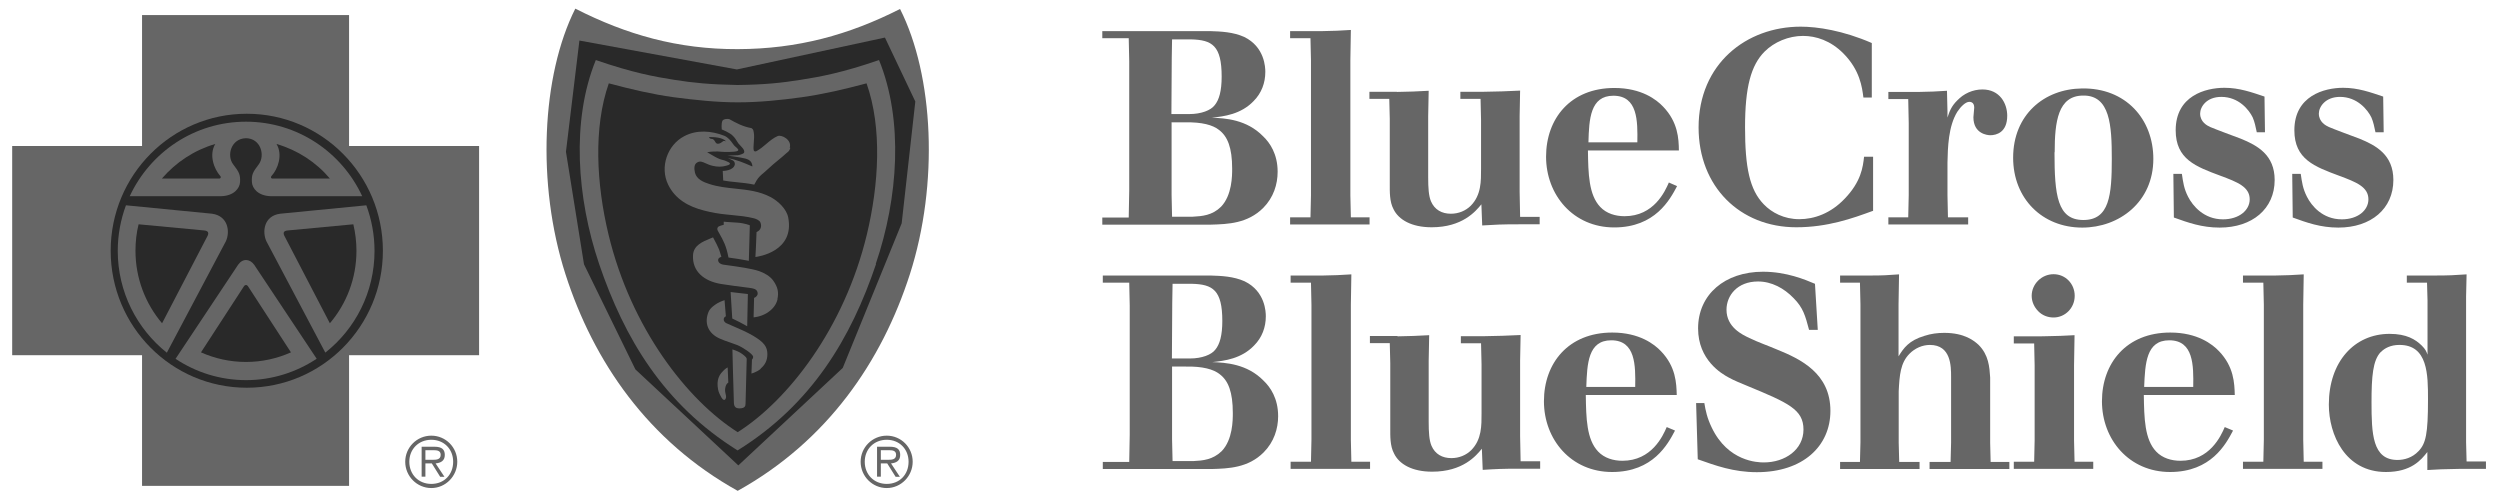
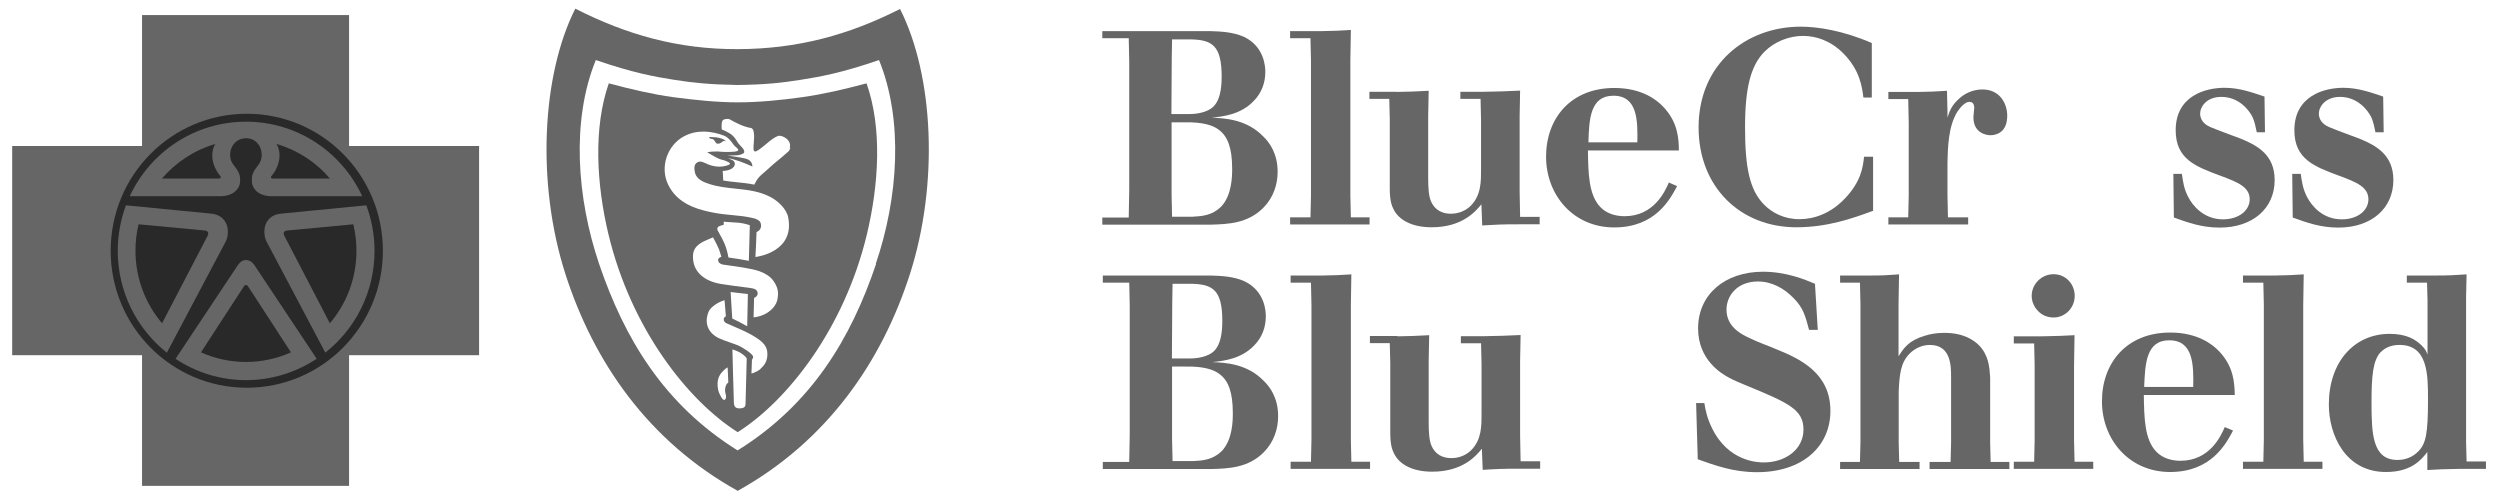
<svg xmlns="http://www.w3.org/2000/svg" width="110" height="22" viewBox="0 0 110 22" fill="none">
  <path fill-rule="evenodd" clip-rule="evenodd" d="M48.509 1.369H53.247C53.724 1.384 54.251 1.406 54.743 1.624C55.653 2.067 55.674 2.976 55.674 3.165C55.674 3.645 55.508 4.096 55.161 4.445C54.598 5.034 53.854 5.121 53.319 5.179C53.905 5.201 54.851 5.252 55.581 6.001C55.87 6.277 56.216 6.772 56.216 7.557C56.216 8.11 56.036 8.691 55.581 9.149C54.894 9.833 54.035 9.862 53.291 9.884H48.501V9.571H49.664L49.686 8.379V2.685L49.664 1.682H48.501V1.369H48.509ZM51.571 1.733L51.557 2.562L51.542 5.019H52.33C52.857 5.019 53.276 4.852 53.442 4.634C53.645 4.394 53.753 3.994 53.753 3.369C53.753 2.009 53.334 1.755 52.409 1.733H51.571ZM51.55 5.383V5.376L51.535 5.383H51.55ZM51.55 5.383V8.582L51.571 9.535H52.482C52.901 9.513 53.341 9.476 53.724 9.098C54.215 8.589 54.215 7.724 54.215 7.426C54.215 6.495 54.013 6.001 53.637 5.717C53.363 5.499 52.886 5.368 52.149 5.383H51.55Z" fill="black" fill-opacity="0.6" />
  <path d="M58.181 1.369C58.745 1.355 58.911 1.355 59.438 1.318L59.416 2.656V8.597L59.438 9.564H60.261V9.876H56.765V9.564H57.661L57.683 8.597V2.656L57.661 1.682H56.765V1.369H58.181Z" fill="black" fill-opacity="0.6" />
  <path d="M61.461 4.045C62.082 4.03 62.277 4.03 62.862 3.994L62.84 5.114V7.811C62.84 8.269 62.862 8.618 62.963 8.858C63.122 9.229 63.44 9.404 63.837 9.404C64.184 9.404 64.487 9.273 64.711 9.055C65.181 8.582 65.166 7.957 65.166 7.426V5.281L65.145 4.35H64.256V4.038H65.289C65.983 4.023 66.185 4.023 66.885 3.987L66.864 5.107V8.444L66.885 9.542H67.745V9.869H66.835C66.069 9.869 65.795 9.884 65.217 9.92L65.181 8.989C64.928 9.302 64.343 10 62.992 10C62.103 10 61.54 9.665 61.316 9.207C61.136 8.873 61.15 8.437 61.15 8.073V5.23L61.128 4.35H60.254V4.038H61.475L61.461 4.045Z" fill="black" fill-opacity="0.6" />
  <path fill-rule="evenodd" clip-rule="evenodd" d="M71.025 10.007C72.831 10.007 73.481 8.778 73.791 8.19L73.43 8.03C73.264 8.415 72.773 9.513 71.48 9.513C71.082 9.513 70.685 9.396 70.411 9.106C69.905 8.575 69.883 7.644 69.869 6.619H73.871C73.864 6.103 73.835 5.376 73.177 4.692C72.888 4.387 72.231 3.871 71.032 3.871C69.103 3.871 68.027 5.216 68.027 6.895C68.027 8.575 69.219 10.007 71.025 10.007ZM70.989 4.212C72.065 4.212 72.058 5.325 72.043 6.263H69.891C69.919 5.237 69.97 4.212 70.989 4.212Z" fill="black" fill-opacity="0.6" />
  <path d="M82.402 9.28C81.513 9.607 80.415 10 79.036 10C76.565 10 74.738 8.219 74.738 5.608C74.738 2.802 76.847 1.173 79.231 1.173C79.96 1.173 81.087 1.34 82.359 1.893V4.292H81.99C81.932 3.834 81.838 3.085 81.109 2.351C80.545 1.784 79.903 1.58 79.332 1.58C78.696 1.58 78.061 1.849 77.641 2.271C77.042 2.874 76.782 3.834 76.782 5.601C76.782 7.368 76.984 8.349 77.605 8.989C77.952 9.353 78.501 9.644 79.166 9.644C79.83 9.644 80.553 9.389 81.167 8.742C81.889 7.993 81.969 7.353 82.019 6.895H82.416V9.28H82.402Z" fill="black" fill-opacity="0.6" />
  <path d="M85.71 9.564H86.599V9.876H83.088V9.564H83.962L83.984 8.589V5.419L83.962 4.358H83.088V4.045H84.432C84.981 4.031 85.161 4.031 85.667 3.994L85.689 4.91V5.172C85.775 4.91 85.855 4.678 86.122 4.416C86.397 4.125 86.794 3.936 87.227 3.936C87.993 3.936 88.318 4.554 88.318 5.092C88.318 5.826 87.841 5.95 87.574 5.95C87.451 5.95 86.83 5.892 86.83 5.158C86.83 5.099 86.866 4.794 86.866 4.736C86.866 4.481 86.686 4.481 86.649 4.481C86.49 4.481 86.281 4.678 86.122 4.918C85.725 5.557 85.703 6.495 85.689 7.157V8.589L85.71 9.564Z" fill="black" fill-opacity="0.6" />
-   <path fill-rule="evenodd" clip-rule="evenodd" d="M91.619 10.014C93.237 10.014 94.747 8.895 94.747 6.99C94.747 5.245 93.534 3.856 91.598 3.892C89.943 3.914 88.578 5.048 88.578 6.939C88.578 8.735 89.857 10.014 91.619 10.014ZM91.67 9.68C90.521 9.68 90.398 8.589 90.398 6.699H90.406C90.406 5.354 90.55 4.205 91.663 4.205C92.847 4.19 92.919 5.528 92.919 6.99C92.919 8.582 92.818 9.68 91.67 9.68Z" fill="black" fill-opacity="0.6" />
  <path d="M96.004 7.659C96.055 8.008 96.091 8.299 96.278 8.662C96.474 9.047 96.965 9.651 97.81 9.651C98.518 9.651 98.987 9.251 98.987 8.771C98.987 8.226 98.46 8.015 97.694 7.731C96.625 7.332 95.73 7.012 95.73 5.732C95.73 4.212 97.044 3.863 97.875 3.863C98.532 3.863 99.074 4.06 99.638 4.249L99.659 5.819H99.298C99.248 5.579 99.204 5.361 99.118 5.165C98.959 4.838 98.511 4.263 97.738 4.263C97.088 4.263 96.806 4.699 96.806 4.998C96.806 5.368 97.117 5.528 97.246 5.587C97.442 5.674 98.381 6.023 98.597 6.103C99.327 6.401 100.085 6.815 100.085 7.92C100.085 9.186 99.103 10.014 97.665 10.014C96.878 10.014 96.278 9.796 95.65 9.571L95.628 7.651H95.997L96.004 7.659Z" fill="black" fill-opacity="0.6" />
  <path d="M101.234 7.659C101.285 8.008 101.321 8.299 101.508 8.662C101.703 9.047 102.187 9.651 103.04 9.651C103.748 9.651 104.21 9.251 104.21 8.771C104.21 8.226 103.683 8.015 102.917 7.731C101.848 7.332 100.952 7.012 100.952 5.732C100.952 4.212 102.274 3.863 103.098 3.863C103.755 3.863 104.297 4.06 104.86 4.249L104.882 5.819H104.521C104.47 5.579 104.427 5.361 104.34 5.165C104.181 4.838 103.726 4.263 102.96 4.263C102.317 4.263 102.029 4.699 102.029 4.998C102.029 5.368 102.339 5.528 102.469 5.587C102.664 5.674 103.603 6.023 103.82 6.103C104.55 6.401 105.308 6.815 105.308 7.92C105.308 9.186 104.326 10.014 102.888 10.014C102.101 10.014 101.501 9.796 100.88 9.571L100.858 7.651H101.227L101.234 7.659Z" fill="black" fill-opacity="0.6" />
  <path fill-rule="evenodd" clip-rule="evenodd" d="M48.53 12.123H53.269C53.746 12.138 54.273 12.159 54.764 12.378C55.674 12.821 55.696 13.73 55.696 13.919C55.696 14.399 55.53 14.85 55.183 15.199C54.62 15.788 53.876 15.875 53.341 15.933C53.926 15.955 54.873 16.006 55.602 16.755C55.891 17.031 56.238 17.525 56.238 18.311C56.238 18.863 56.057 19.445 55.602 19.903C54.923 20.587 54.056 20.616 53.312 20.637H48.523V20.325H49.686L49.708 19.132V13.439L49.686 12.436H48.523V12.123H48.53ZM51.593 12.487L51.579 13.316L51.564 15.773H52.359C52.886 15.773 53.305 15.606 53.471 15.388C53.673 15.148 53.782 14.748 53.782 14.123C53.782 12.763 53.363 12.508 52.438 12.487H51.593ZM51.571 19.336V16.129H52.178C52.915 16.115 53.392 16.246 53.666 16.464C54.042 16.747 54.244 17.242 54.244 18.173V18.173C54.244 18.478 54.244 19.343 53.753 19.852C53.363 20.23 52.922 20.267 52.503 20.288H51.593L51.571 19.336Z" fill="black" fill-opacity="0.6" />
  <path d="M58.203 12.123C58.766 12.109 58.932 12.109 59.46 12.072L59.438 13.41V19.35L59.46 20.317H60.283V20.63H56.787V20.317H57.683L57.704 19.35V13.41L57.683 12.436H56.787V12.123H58.203Z" fill="black" fill-opacity="0.6" />
  <path d="M61.482 14.799C62.103 14.784 62.298 14.784 62.884 14.748L62.862 15.868V18.565C62.862 19.023 62.884 19.372 62.985 19.612C63.144 19.983 63.462 20.157 63.859 20.157C64.206 20.157 64.509 20.027 64.733 19.808C65.202 19.336 65.188 18.711 65.188 18.18V16.035L65.166 15.104H64.278V14.792H65.311C66.004 14.777 66.207 14.777 66.907 14.741L66.885 15.86V19.198L66.907 20.296H67.767V20.623H66.857C66.091 20.623 65.816 20.637 65.239 20.674L65.202 19.743C64.95 20.056 64.365 20.754 63.014 20.754C62.125 20.754 61.562 20.419 61.338 19.954C61.157 19.619 61.172 19.183 61.172 18.82V15.977L61.15 15.097H60.276V14.784H61.497L61.482 14.799Z" fill="black" fill-opacity="0.6" />
-   <path fill-rule="evenodd" clip-rule="evenodd" d="M70.931 20.768C72.737 20.768 73.387 19.54 73.697 18.951V18.943L73.336 18.791C73.17 19.176 72.679 20.274 71.386 20.274C70.989 20.274 70.591 20.157 70.317 19.867C69.811 19.336 69.789 18.405 69.775 17.38H73.777C73.762 16.864 73.741 16.137 73.083 15.453C72.794 15.148 72.137 14.632 70.938 14.632C69.009 14.632 67.933 15.977 67.933 17.656C67.933 19.336 69.125 20.768 70.931 20.768ZM70.895 14.973C71.971 14.973 71.964 16.086 71.949 17.024H69.797C69.833 15.998 69.876 14.973 70.895 14.973Z" fill="black" fill-opacity="0.6" />
  <path d="M74.99 17.729C75.048 18.078 75.113 18.391 75.316 18.812C76.031 20.31 77.338 20.347 77.605 20.347C78.552 20.347 79.353 19.779 79.353 18.9C79.353 18.02 78.696 17.729 76.883 16.98C76.594 16.857 76.32 16.755 76.06 16.609C75.749 16.442 74.716 15.839 74.716 14.45C74.716 12.952 75.901 11.956 77.569 11.956C78.609 11.956 79.426 12.305 79.859 12.487L79.982 14.515H79.599C79.433 13.89 79.339 13.541 78.92 13.119C78.501 12.683 77.952 12.385 77.353 12.385C76.442 12.385 75.966 13.003 75.966 13.628C75.966 14.399 76.659 14.726 76.97 14.871C77.374 15.068 77.786 15.206 78.191 15.38C79.231 15.802 80.538 16.427 80.538 18.078C80.538 19.634 79.325 20.776 77.302 20.776C76.276 20.776 75.482 20.485 74.701 20.208L74.629 17.736H74.998L74.99 17.729Z" fill="black" fill-opacity="0.6" />
  <path d="M82.265 12.123C82.879 12.123 83.023 12.109 83.558 12.072L83.536 13.388V15.679C83.76 15.315 83.991 14.981 84.677 14.777C84.966 14.682 85.255 14.646 85.551 14.646C86.44 14.646 86.866 14.995 87.061 15.177C87.502 15.62 87.538 16.151 87.567 16.609V19.481L87.588 20.325H88.412V20.637H84.901V20.325H85.826L85.848 19.481V16.587C85.848 16.115 85.848 15.177 84.916 15.177C84.584 15.177 84.258 15.322 84.02 15.562C83.615 15.969 83.579 16.515 83.543 17.213V19.481L83.565 20.325H84.461V20.637H80.964V20.325H81.838L81.86 19.467V13.388L81.838 12.436H80.964V12.123H82.272H82.265Z" fill="black" fill-opacity="0.6" />
  <path fill-rule="evenodd" clip-rule="evenodd" d="M90.355 12.065C89.828 12.065 89.394 12.501 89.394 13.017C89.394 13.272 89.503 13.512 89.683 13.694C89.857 13.875 90.102 13.97 90.355 13.97C90.868 13.97 91.287 13.548 91.287 13.017C91.287 12.487 90.882 12.065 90.355 12.065ZM90.056 14.793C89.965 14.795 89.866 14.796 89.756 14.799H88.607V15.111H89.503L89.524 16.078V19.38L89.503 20.317H88.607V20.63H92.103V20.317H91.28L91.258 19.38V16.078L91.28 14.748C90.782 14.778 90.534 14.783 90.056 14.793Z" fill="black" fill-opacity="0.6" />
  <path fill-rule="evenodd" clip-rule="evenodd" d="M95.484 20.768C97.29 20.768 97.94 19.54 98.251 18.951V18.943L97.889 18.791C97.723 19.176 97.232 20.274 95.939 20.274C95.542 20.274 95.144 20.157 94.87 19.867C94.364 19.336 94.343 18.405 94.328 17.38H98.33C98.316 16.864 98.294 16.137 97.637 15.453C97.348 15.148 96.69 14.632 95.491 14.632C93.562 14.632 92.486 15.977 92.486 17.656C92.486 19.336 93.678 20.768 95.484 20.768ZM95.448 14.973C96.524 14.973 96.517 16.086 96.502 17.024H96.495H94.343V17.024C94.386 15.998 94.429 14.973 95.448 14.973Z" fill="black" fill-opacity="0.6" />
  <path d="M100.107 12.123C100.671 12.109 100.837 12.109 101.364 12.072L101.342 13.41V19.35L101.364 20.317H102.187V20.63H98.691V20.317H99.587L99.609 19.35V13.41L99.587 12.436H98.691V12.123H100.107Z" fill="black" fill-opacity="0.6" />
  <path fill-rule="evenodd" clip-rule="evenodd" d="M108.53 12.072C107.988 12.109 107.771 12.123 107.078 12.123H105.9V12.436H106.789L106.811 13.221V15.606C106.76 15.46 106.724 15.373 106.558 15.206C106.276 14.93 105.886 14.69 105.142 14.69C103.596 14.69 102.469 15.911 102.469 17.802C102.469 19.125 103.184 20.768 104.983 20.768C106.095 20.768 106.529 20.238 106.803 19.889V20.681C107.281 20.65 107.51 20.645 107.978 20.636C108.062 20.634 108.154 20.632 108.255 20.63H109.382V20.303H108.53L108.508 19.459V13.046L108.53 12.072ZM104.347 17.693C104.347 16.566 104.405 15.853 104.752 15.49H104.759C104.918 15.322 105.193 15.177 105.561 15.177C106.832 15.162 106.832 16.493 106.832 17.576C106.832 19.096 106.738 19.518 106.413 19.852C106.139 20.143 105.785 20.238 105.489 20.238C104.383 20.238 104.347 19.081 104.347 17.693Z" fill="black" fill-opacity="0.6" />
-   <path d="M25.494 1.784L32.422 3.056L38.937 1.653L40.274 4.467L39.674 9.825L37.081 16.188L32.486 20.477L27.957 16.253L25.696 11.629L24.902 6.677L25.494 1.784Z" fill="black" fill-opacity="0.6" />
  <path d="M16.847 11.033C16.847 14.363 14.167 17.06 10.859 17.06C7.55 17.06 4.87 14.363 4.87 11.033C4.87 7.702 7.55 5.005 10.859 5.005C14.167 5.005 16.847 7.702 16.847 11.033Z" fill="black" fill-opacity="0.6" />
-   <path fill-rule="evenodd" clip-rule="evenodd" d="M18.978 19.169C18.343 19.169 17.83 19.685 17.83 20.317C17.83 20.957 18.35 21.474 18.978 21.474C19.607 21.474 20.12 20.95 20.12 20.317C20.12 19.685 19.614 19.169 18.978 19.169ZM18.978 19.35C19.535 19.35 19.939 19.758 19.939 20.317C19.939 20.885 19.542 21.292 18.978 21.292C18.415 21.292 18.01 20.877 18.01 20.317C18.01 19.758 18.422 19.35 18.978 19.35ZM18.718 20.972H18.552V19.656H19.116C19.455 19.656 19.571 19.787 19.571 20.019C19.571 20.274 19.397 20.368 19.166 20.39L19.556 20.979H19.368L19 20.39H18.718V20.972ZM19.002 20.231C18.984 20.23 18.966 20.23 18.949 20.23H18.718V19.808H19.079C19.238 19.808 19.39 19.83 19.39 20.012C19.39 20.236 19.176 20.233 19.002 20.231Z" fill="black" fill-opacity="0.6" />
-   <path fill-rule="evenodd" clip-rule="evenodd" d="M39.017 19.169C38.381 19.169 37.868 19.685 37.868 20.317C37.868 20.957 38.388 21.474 39.017 21.474C39.645 21.474 40.158 20.95 40.158 20.317C40.158 19.685 39.652 19.169 39.017 19.169ZM39.017 19.35C39.573 19.35 39.977 19.758 39.977 20.317C39.977 20.885 39.58 21.292 39.017 21.292C38.453 21.292 38.049 20.877 38.049 20.317C38.049 19.758 38.46 19.35 39.017 19.35ZM38.757 20.972H38.59V19.656H39.154C39.493 19.656 39.609 19.787 39.609 20.019C39.609 20.274 39.436 20.368 39.205 20.39L39.595 20.979H39.407L39.038 20.39H38.757V20.972ZM39.04 20.231C39.022 20.23 39.005 20.23 38.988 20.23H38.757V19.808H39.118C39.277 19.808 39.428 19.83 39.428 20.012C39.428 20.236 39.215 20.233 39.04 20.231Z" fill="black" fill-opacity="0.6" />
  <path d="M31.829 6.205C31.757 6.255 31.706 6.306 31.627 6.321C31.468 6.35 31.49 6.205 31.381 6.132C31.316 6.088 31.251 6.146 31.194 6.03C31.425 6.03 31.771 6.037 31.952 6.219C31.93 6.205 31.844 6.197 31.836 6.205" fill="black" fill-opacity="0.6" />
  <path fill-rule="evenodd" clip-rule="evenodd" d="M15.359 6.423V0.664H6.25V6.423H0.536V15.628H6.25V21.379H15.359V15.628H21.08V6.423H15.359ZM10.826 5.354C13.093 5.355 15.042 6.7 15.937 8.633H11.921C11.35 8.618 11.097 8.284 11.083 8.008C11.068 7.681 11.119 7.579 11.386 7.23C11.675 6.837 11.473 6.088 10.823 6.081C10.165 6.095 9.963 6.844 10.259 7.23C10.527 7.579 10.577 7.681 10.563 8.008C10.548 8.284 10.295 8.618 9.725 8.633H5.708C6.611 6.693 8.56 5.355 10.826 5.354ZM10.826 5.354L10.823 5.354H10.83L10.826 5.354ZM5.542 9.033C5.311 9.658 5.181 10.334 5.181 11.04C5.181 12.85 6.026 14.472 7.341 15.519L9.941 10.611C10.129 10.196 10.043 9.506 9.335 9.404L5.542 9.033ZM13.929 15.788C13.04 16.377 11.971 16.726 10.83 16.726C9.689 16.726 8.62 16.384 7.724 15.788L10.476 11.65C10.678 11.36 10.989 11.382 11.184 11.65L13.936 15.788H13.929ZM11.719 10.611L14.312 15.511H14.319C15.634 14.472 16.479 12.857 16.479 11.04C16.479 10.334 16.349 9.658 16.118 9.033L12.325 9.404C11.61 9.498 11.531 10.196 11.719 10.611Z" fill="black" fill-opacity="0.6" />
  <path d="M8.966 10.138L6.098 9.869C6.005 10.24 5.961 10.633 5.961 11.033C5.961 12.247 6.402 13.366 7.131 14.224L9.14 10.364C9.19 10.247 9.169 10.153 8.966 10.138Z" fill="black" fill-opacity="0.6" />
  <path d="M10.823 12.537C10.823 12.537 10.765 12.552 10.743 12.581L8.843 15.504C9.45 15.773 10.115 15.926 10.823 15.926C11.531 15.926 12.195 15.773 12.802 15.504L10.902 12.581C10.902 12.581 10.852 12.537 10.823 12.537Z" fill="black" fill-opacity="0.6" />
  <path d="M9.472 6.335C8.547 6.604 7.738 7.143 7.124 7.855H9.667C9.71 7.841 9.739 7.79 9.689 7.739C9.421 7.441 9.183 6.815 9.472 6.335Z" fill="black" fill-opacity="0.6" />
  <path d="M12.679 10.138C12.47 10.153 12.455 10.24 12.506 10.364L14.514 14.224C15.244 13.366 15.684 12.254 15.684 11.033C15.684 10.633 15.634 10.24 15.547 9.869L12.679 10.138Z" fill="black" fill-opacity="0.6" />
  <path d="M14.514 7.855C13.907 7.135 13.091 6.604 12.166 6.335C12.455 6.815 12.224 7.441 11.95 7.739C11.899 7.79 11.921 7.848 11.971 7.855H14.514Z" fill="black" fill-opacity="0.6" />
  <path fill-rule="evenodd" clip-rule="evenodd" d="M35.282 4.278C34.328 4.409 33.389 4.503 32.465 4.503H32.458C31.533 4.503 30.594 4.401 29.64 4.278C28.694 4.147 27.77 3.929 26.787 3.667C26.101 5.63 26.245 8.11 26.773 10.313C27.77 14.464 30.262 17.627 32.458 19.016C34.654 17.627 37.146 14.464 38.143 10.313C38.67 8.11 38.822 5.63 38.128 3.667C37.146 3.929 36.221 4.147 35.275 4.278H35.282ZM31.909 17.082C31.892 17.202 31.913 17.284 31.93 17.351C31.943 17.403 31.954 17.445 31.945 17.489C31.909 17.656 31.808 17.605 31.742 17.489C31.732 17.469 31.722 17.449 31.712 17.431C31.642 17.3 31.595 17.212 31.576 16.995C31.541 16.601 31.729 16.412 31.825 16.316L31.829 16.311C31.923 16.209 32.017 16.166 32.017 16.166L32.046 16.835C32.046 16.835 31.938 16.878 31.909 17.089V17.082ZM32.551 17.969C32.761 17.962 32.804 17.882 32.804 17.765C32.804 17.645 32.813 17.346 32.824 17L32.824 17L32.824 17L32.824 17L32.824 17C32.837 16.594 32.851 16.124 32.855 15.802C32.855 15.769 32.847 15.757 32.833 15.737C32.829 15.731 32.824 15.724 32.819 15.715C32.72 15.609 32.601 15.537 32.562 15.513L32.559 15.511C32.45 15.446 32.226 15.373 32.226 15.373C32.226 15.373 32.263 16.907 32.291 17.722C32.299 17.911 32.378 17.969 32.551 17.969ZM33.469 16.231C33.281 16.384 33.064 16.435 33.064 16.435L33.086 15.824C33.086 15.824 33.151 15.766 33.137 15.686C33.108 15.562 32.674 15.279 32.443 15.184C32.344 15.144 32.229 15.104 32.113 15.065L32.113 15.065C31.958 15.012 31.801 14.959 31.677 14.901C31.157 14.675 30.97 14.217 31.179 13.715C31.259 13.534 31.468 13.403 31.576 13.337C31.699 13.265 31.88 13.207 31.88 13.207L31.938 13.919C31.938 13.919 31.872 13.941 31.851 14.006C31.815 14.13 31.923 14.203 31.952 14.217C32.035 14.255 32.128 14.294 32.225 14.337L32.226 14.337L32.226 14.337L32.226 14.337L32.226 14.337L32.226 14.337L32.226 14.337L32.226 14.337C32.527 14.467 32.877 14.618 33.144 14.777C33.606 15.053 33.765 15.25 33.765 15.584C33.765 15.882 33.642 16.071 33.469 16.217V16.231ZM32.573 12.899L32.573 12.899C32.457 12.887 32.337 12.874 32.154 12.85L32.147 12.843L32.219 14.014L32.544 14.174L32.877 14.355L32.906 12.937C32.772 12.921 32.674 12.91 32.573 12.899H32.573ZM34.213 13.163C34.155 13.417 33.989 13.621 33.729 13.781C33.447 13.948 33.158 13.963 33.158 13.963L33.18 13.105C33.18 13.105 33.245 13.09 33.288 13.032C33.332 12.981 33.346 12.945 33.332 12.865C33.324 12.814 33.281 12.748 33.209 12.719C33.132 12.687 33.021 12.672 32.962 12.664L32.962 12.664L32.942 12.661C32.523 12.61 32.133 12.559 31.721 12.494C30.977 12.37 30.449 11.941 30.493 11.222C30.518 10.795 30.914 10.633 31.25 10.495C31.293 10.478 31.334 10.461 31.374 10.444C31.49 10.654 31.598 10.873 31.641 10.982C31.706 11.178 31.742 11.302 31.742 11.302C31.742 11.302 31.584 11.331 31.598 11.461C31.612 11.578 31.735 11.629 31.815 11.643L31.981 11.666L31.981 11.666C32.475 11.734 33.066 11.816 33.397 11.927C33.642 12.014 33.881 12.152 34.018 12.341C34.227 12.632 34.271 12.865 34.206 13.163H34.213ZM32.443 9.796C32.017 9.775 31.844 9.753 31.844 9.753V9.891C31.844 9.891 31.612 9.942 31.584 10C31.584 10.005 31.58 10.012 31.576 10.02L31.576 10.02C31.565 10.044 31.546 10.082 31.584 10.153L31.641 10.255C31.837 10.603 31.954 10.812 32.053 11.331C32.378 11.374 32.602 11.411 32.949 11.476L32.992 9.913C32.992 9.913 32.768 9.818 32.443 9.796ZM33.238 11.309L33.238 11.308C33.36 11.293 34.968 11.068 34.682 9.571C34.61 9.193 34.235 8.844 33.902 8.669C33.408 8.41 32.886 8.355 32.362 8.3C31.974 8.26 31.586 8.219 31.208 8.095C30.955 8.015 30.652 7.891 30.579 7.601C30.536 7.412 30.536 7.23 30.673 7.15C30.8 7.072 30.908 7.121 31.051 7.186C31.135 7.224 31.232 7.268 31.352 7.295C31.555 7.346 31.779 7.346 31.938 7.295L31.94 7.295C32.005 7.28 32.104 7.258 32.118 7.201C32.118 7.16 32.045 7.129 31.993 7.107C31.98 7.101 31.968 7.096 31.959 7.092C31.903 7.063 31.852 7.051 31.799 7.038C31.756 7.027 31.712 7.017 31.663 6.997C31.532 6.944 31.397 6.865 31.263 6.786L31.263 6.786C31.213 6.756 31.163 6.727 31.114 6.699C31.28 6.663 31.569 6.655 31.735 6.677C31.872 6.692 32.291 6.692 32.414 6.655C32.443 6.648 32.508 6.619 32.479 6.575C32.451 6.531 32.414 6.5 32.377 6.469C32.347 6.444 32.317 6.419 32.291 6.386L32.259 6.342L32.259 6.342C32.149 6.19 32.043 6.045 31.865 5.972C31.302 5.754 30.666 5.696 30.103 5.994C29.366 6.379 29.019 7.353 29.402 8.131C29.713 8.764 30.291 9.091 30.984 9.266C31.323 9.353 31.612 9.404 31.981 9.44C32.059 9.448 32.135 9.456 32.211 9.463H32.211C32.541 9.495 32.851 9.524 33.18 9.607C33.267 9.629 33.418 9.695 33.455 9.782C33.527 9.942 33.483 10.131 33.288 10.211C33.281 10.56 33.239 11.28 33.238 11.308L33.23 11.309H33.238ZM34.638 6.71C34.705 6.656 34.736 6.631 34.776 6.503H34.748C34.856 6.154 34.386 5.914 34.22 5.986C34.032 6.065 33.875 6.198 33.716 6.333C33.582 6.447 33.447 6.562 33.288 6.648C33.245 6.67 33.194 6.677 33.166 6.619C33.145 6.54 33.155 6.416 33.166 6.28C33.179 6.128 33.192 5.961 33.166 5.826C33.165 5.822 33.164 5.818 33.163 5.814C33.144 5.709 33.141 5.693 33.064 5.637C32.689 5.572 32.378 5.405 32.096 5.245C32.031 5.216 31.829 5.23 31.786 5.317C31.728 5.441 31.757 5.696 31.757 5.696C31.757 5.696 32.133 5.841 32.255 5.986C32.326 6.052 32.382 6.143 32.43 6.219C32.45 6.252 32.469 6.282 32.486 6.306C32.537 6.364 32.588 6.423 32.645 6.481C32.732 6.568 32.768 6.663 32.739 6.721C32.71 6.764 32.588 6.808 32.472 6.83C32.205 6.844 32.002 6.844 32.002 6.844C32.002 6.844 32.559 6.917 32.79 6.975C32.927 7.012 32.985 7.055 33.035 7.113C33.064 7.142 33.122 7.281 33.1 7.324C32.718 7.157 32.393 7.019 32.024 6.961C32.029 6.963 32.037 6.966 32.046 6.969C32.1 6.99 32.214 7.033 32.27 7.077C32.328 7.113 32.335 7.208 32.335 7.222C32.291 7.521 31.8 7.521 31.8 7.521L31.822 7.942C31.992 7.975 32.186 7.994 32.391 8.015C32.646 8.04 32.919 8.068 33.187 8.124C33.187 8.124 33.259 7.993 33.288 7.942C33.377 7.793 33.49 7.698 33.611 7.597C33.666 7.55 33.723 7.503 33.779 7.448C33.939 7.295 34.101 7.163 34.25 7.04C34.371 6.941 34.484 6.848 34.581 6.757C34.603 6.739 34.621 6.724 34.638 6.71Z" fill="black" fill-opacity="0.6" />
  <path fill-rule="evenodd" clip-rule="evenodd" d="M32.458 2.162C35.102 2.155 37.348 1.537 39.602 0.395C41.083 3.325 41.314 8.08 40.035 12.065C38.8 15.904 36.409 19.401 32.458 21.597C28.506 19.401 26.115 15.904 24.88 12.065C23.601 8.08 23.833 3.318 25.313 0.38C27.574 1.529 29.821 2.169 32.458 2.162ZM32.458 19.816C35.708 17.794 37.442 14.893 38.547 11.614H38.533C39.522 8.706 39.761 5.303 38.677 2.642C37.052 3.202 36.098 3.376 35.217 3.514C34.394 3.645 33.657 3.725 32.45 3.74H32.443C31.237 3.718 30.5 3.645 29.677 3.514C28.795 3.376 27.842 3.202 26.216 2.642C25.133 5.303 25.378 8.706 26.361 11.614C27.473 14.886 29.2 17.787 32.45 19.816H32.458Z" fill="black" fill-opacity="0.6" />
</svg>